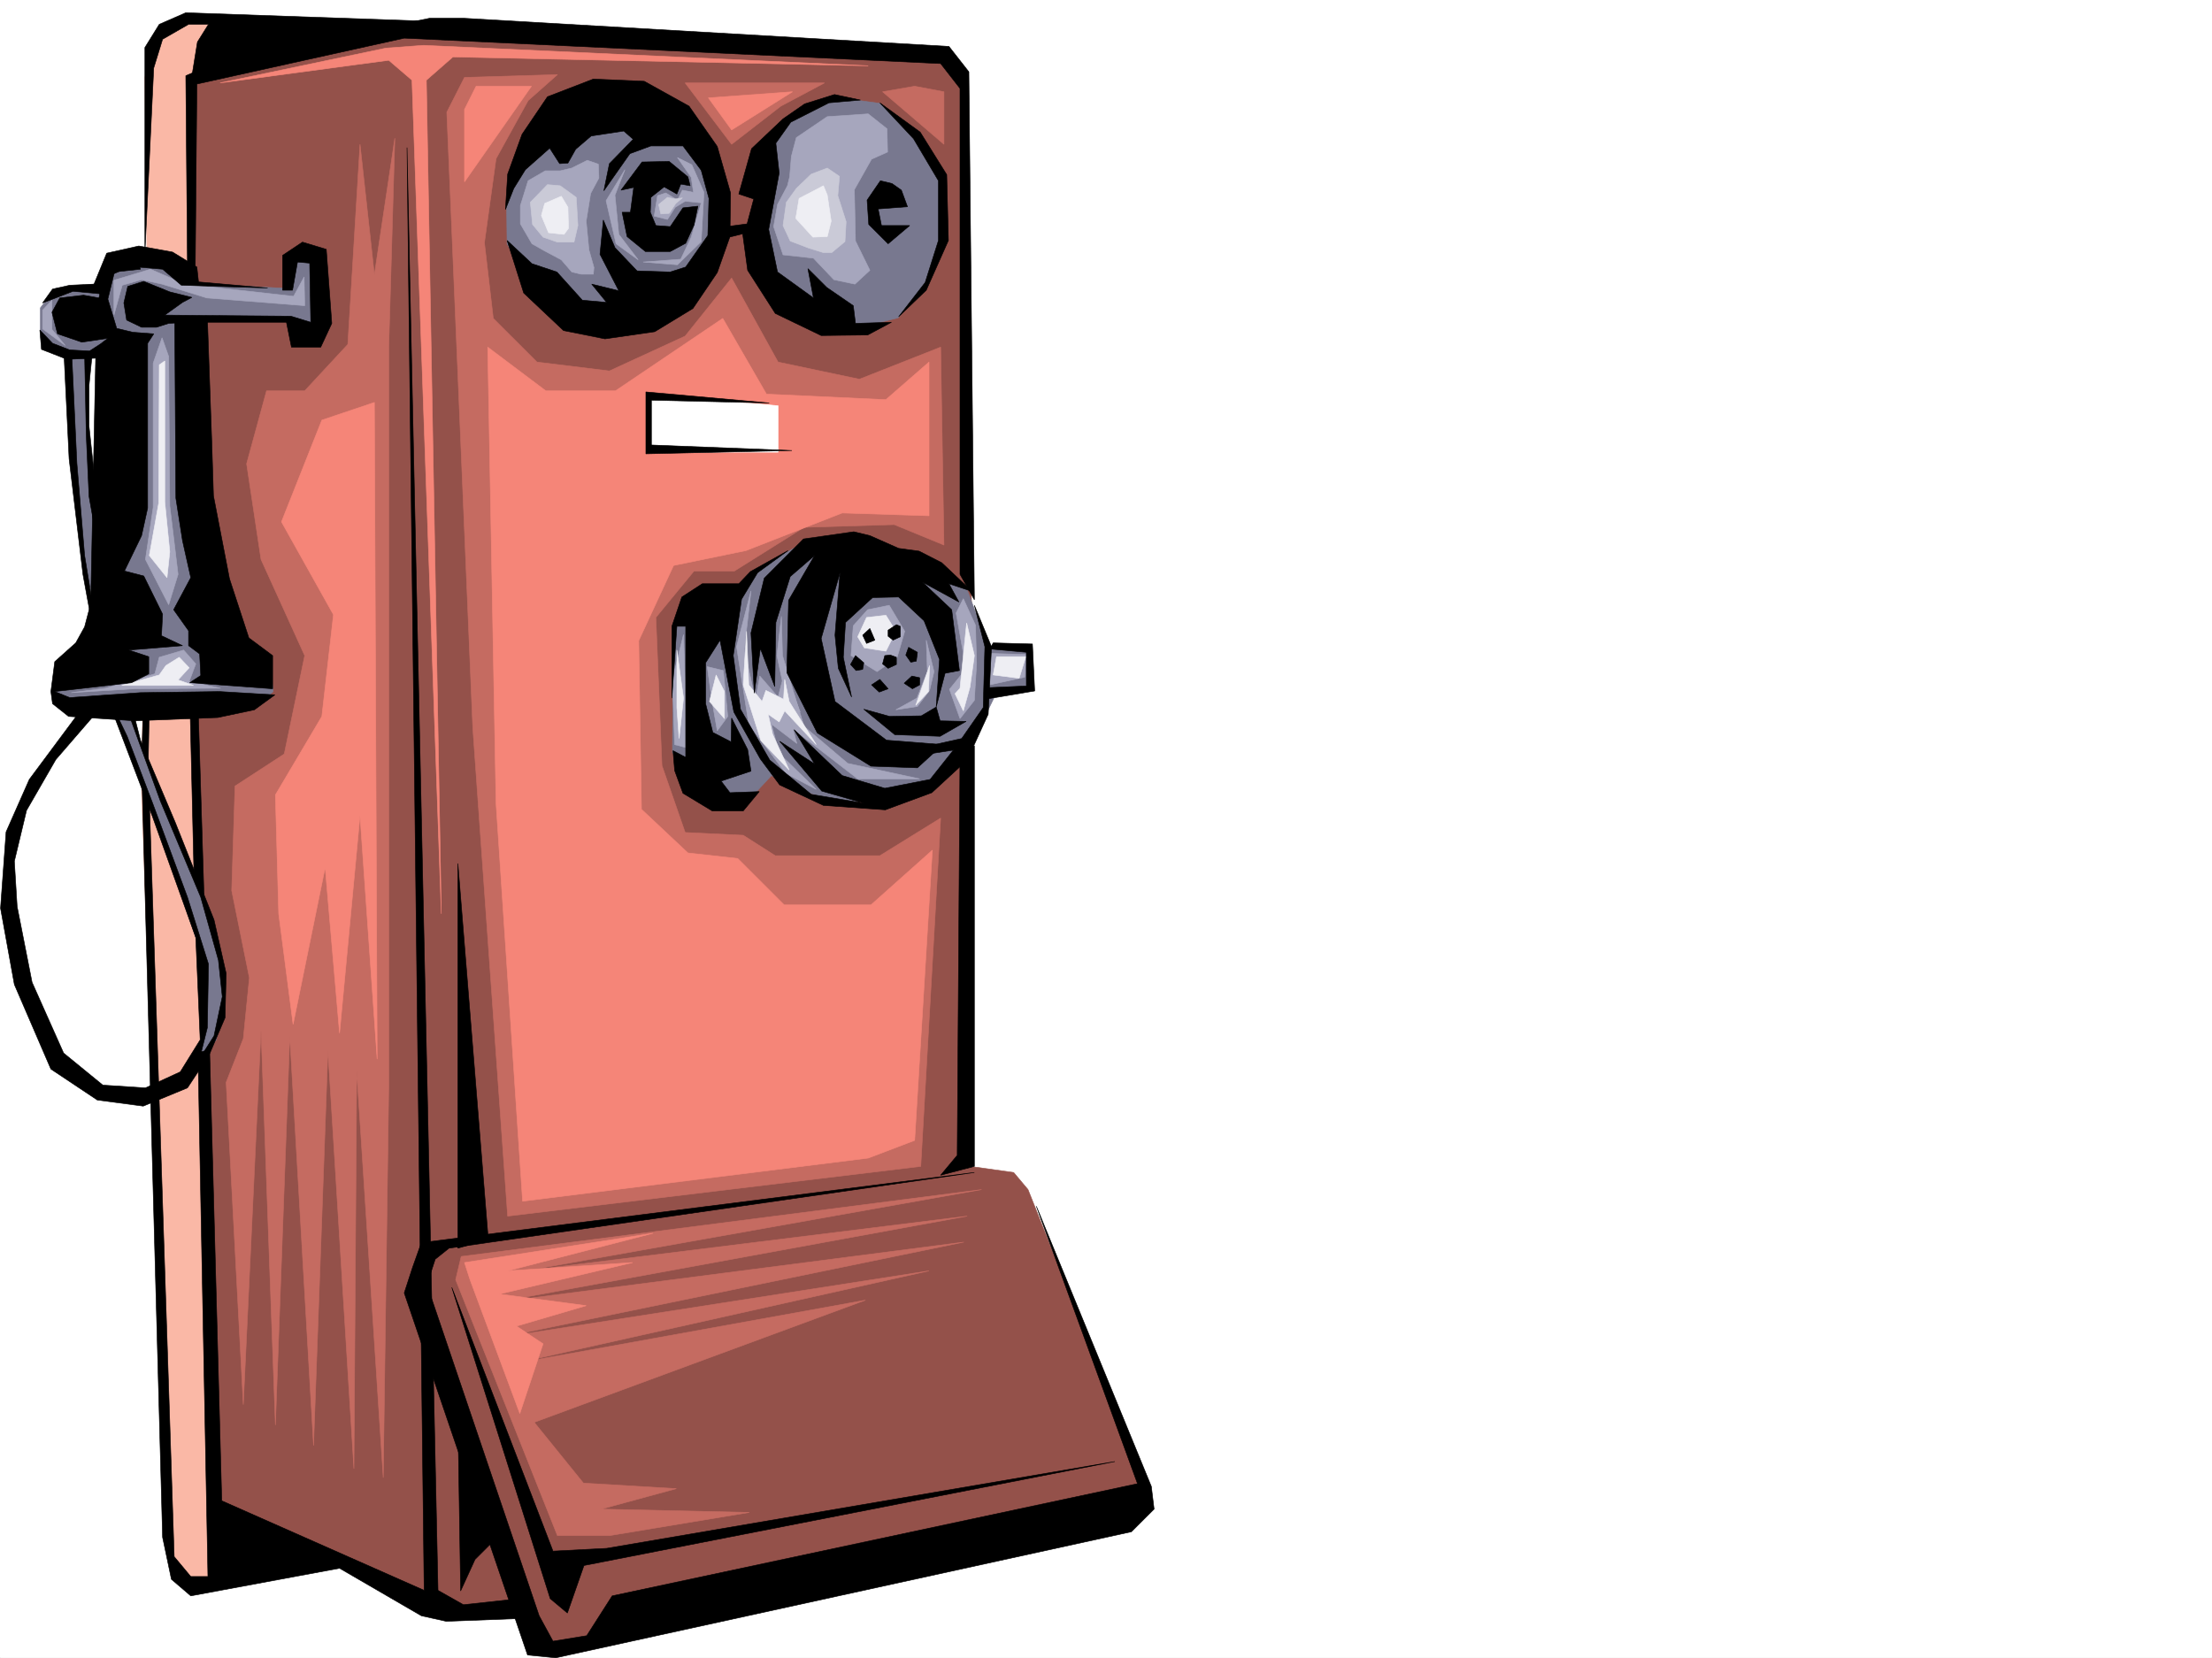
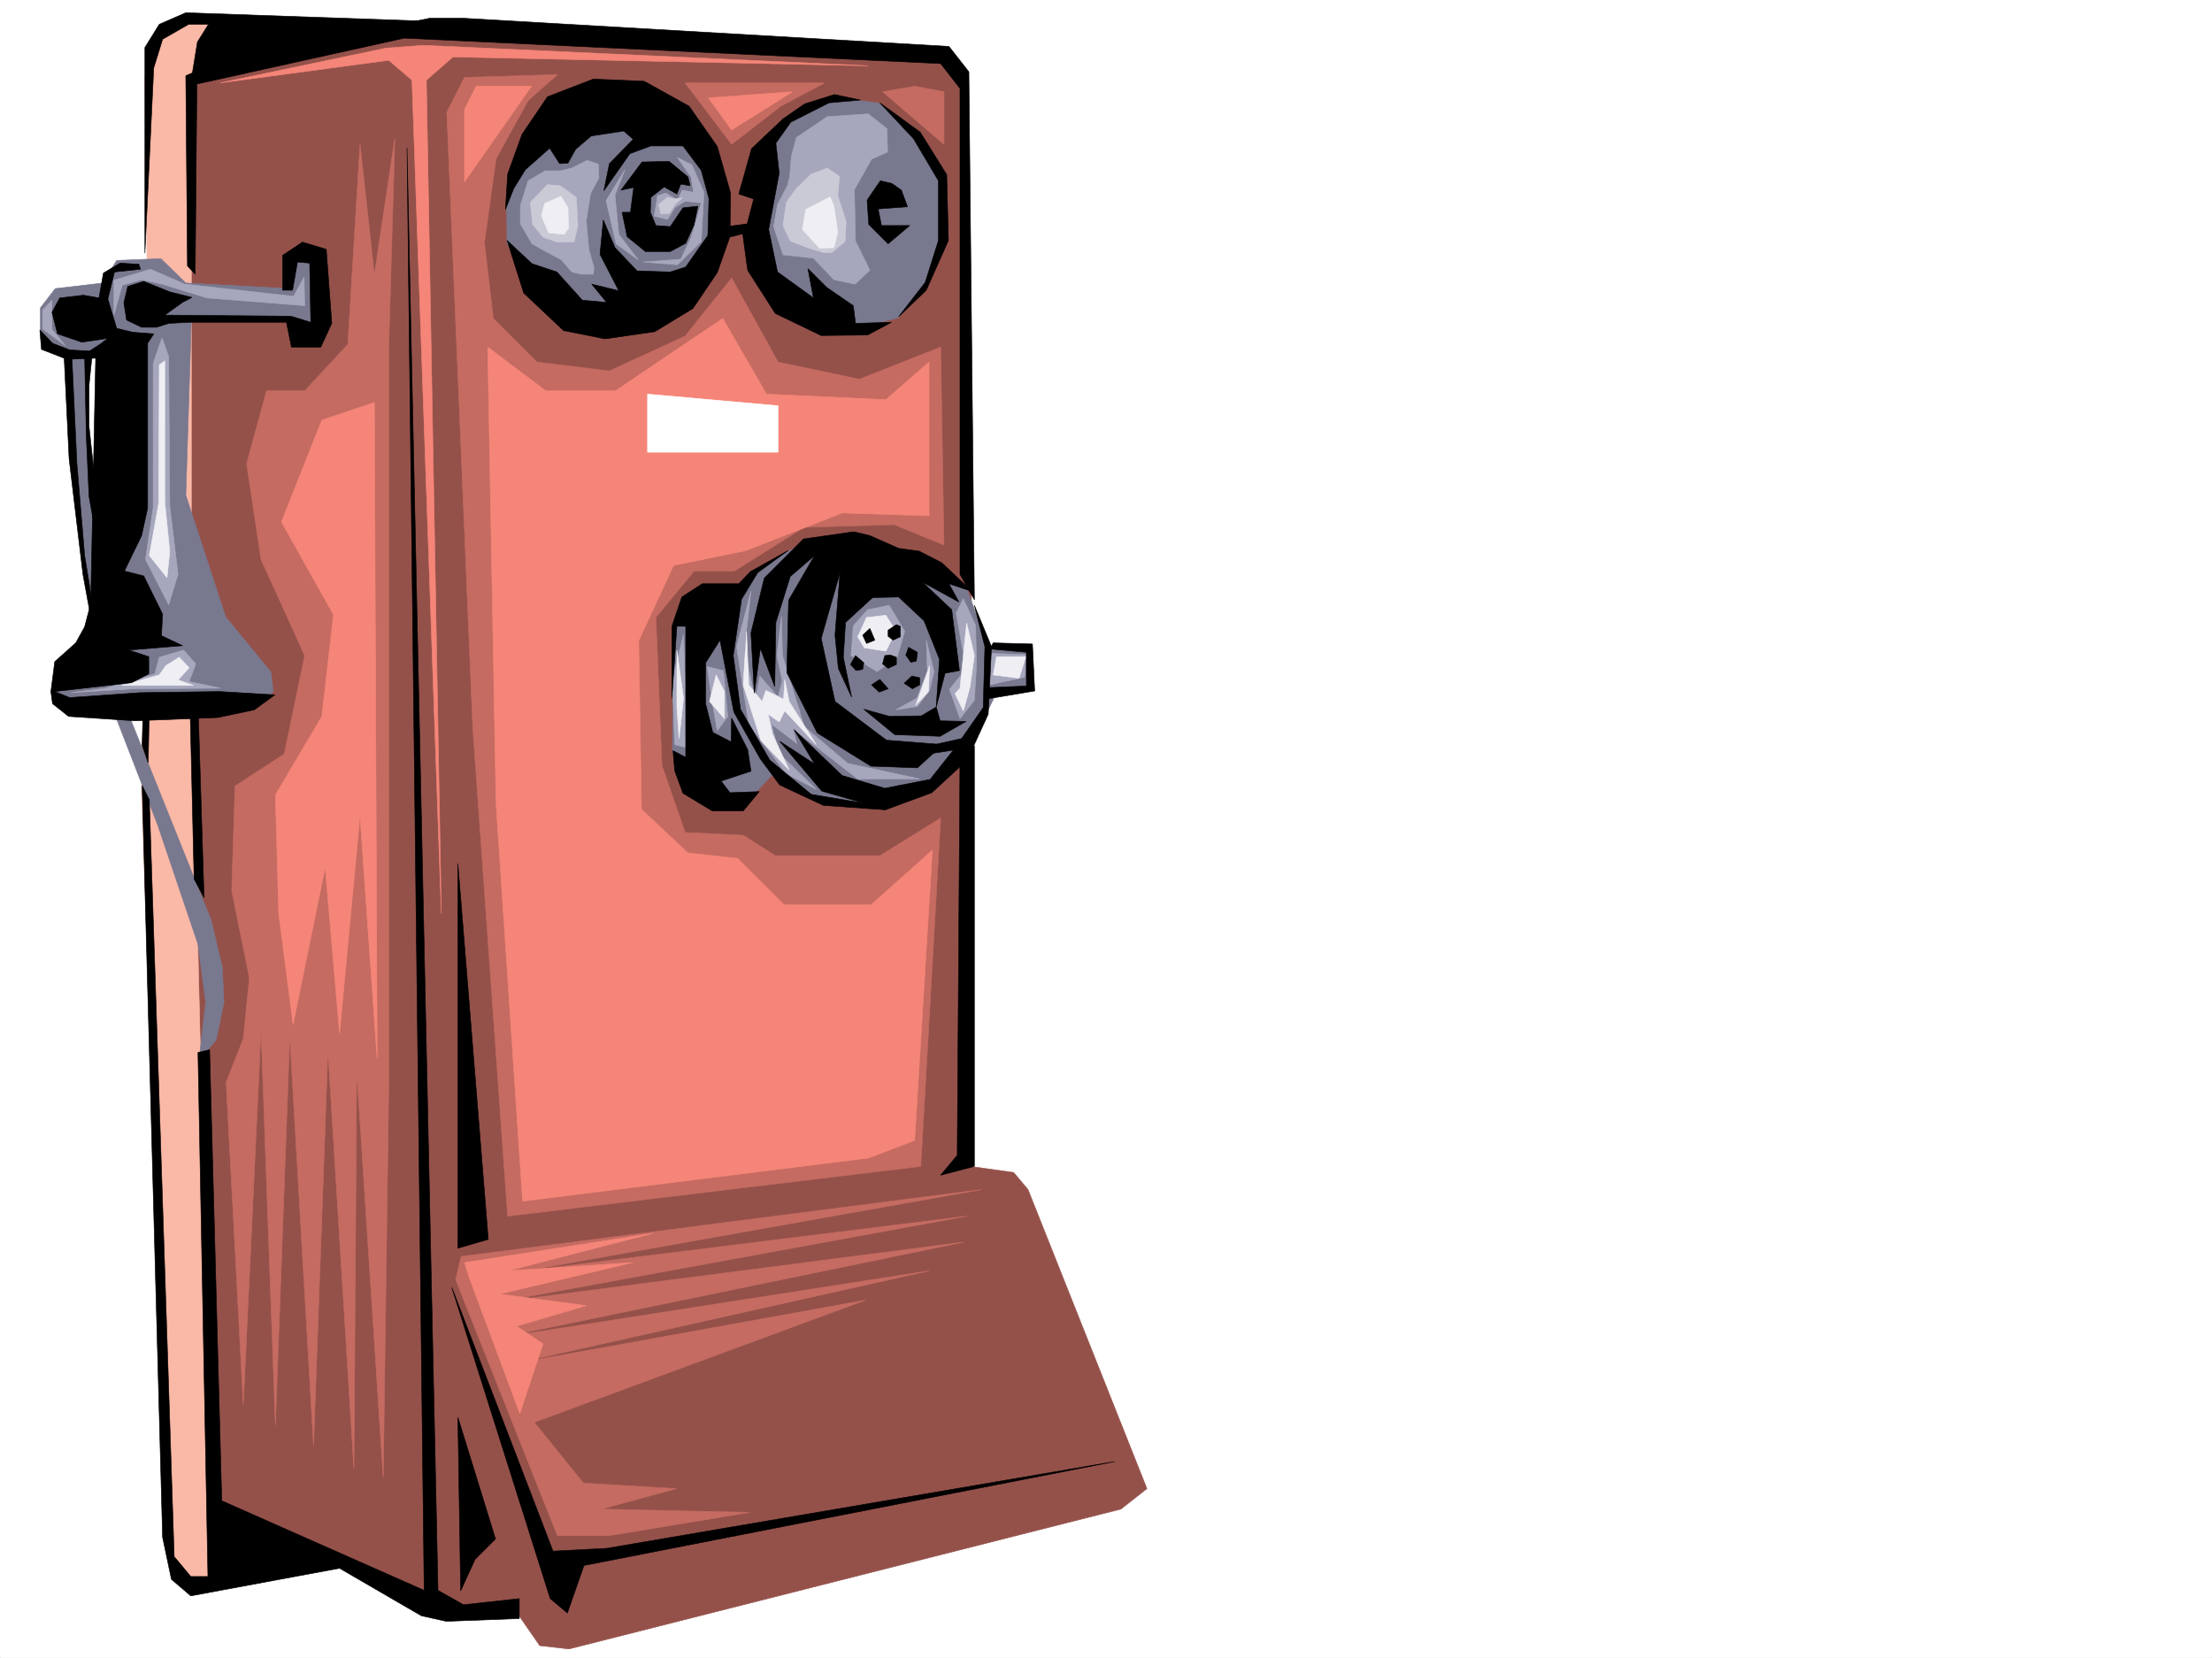
<svg xmlns="http://www.w3.org/2000/svg" width="2997.016" height="2246.666">
  <rect width="100%" height="100%" fill="#333333" stroke="none" />
  <defs>
    <clipPath id="a">
      <path d="M0 0h2997v2244.137H0Zm0 0" />
    </clipPath>
  </defs>
  <path fill="#fff" d="M0 2246.297h2997.016V0H0Zm0 0" />
  <g clip-path="url(#a)" transform="translate(0 2.16)">
    <path fill="#fff" fill-rule="evenodd" stroke="#fff" stroke-linecap="square" stroke-linejoin="bevel" stroke-miterlimit="10" stroke-width=".743" d="M.742 2244.137h2995.531V-2.16H.743Zm0 0" />
  </g>
  <path fill="#94514a" fill-rule="evenodd" stroke="#94514a" stroke-linecap="square" stroke-linejoin="bevel" stroke-miterlimit="10" stroke-width=".743" d="M259.234 89.148 573.91 33.703l705.05 43.442 26.981 39.687 12.004 814.18-3.754 649.41 59.196 8.25 19.472 23.187 161.094 405.23-35.23 27.724-747.75 189.48-39.684-4.496-35.23-50.91h-98.141l-62.953-31.477-240.505-106.35-43.476-1172.962Zm0 0" />
  <path fill="#f58578" fill-rule="evenodd" stroke="#f58578" stroke-linecap="square" stroke-linejoin="bevel" stroke-miterlimit="10" stroke-width=".743" d="m298.215 112.336 228.5-30.695 31.476 26.98 39.727 1129.48-20.254-1129.48 35.973-31.476 562.687 12.003L573.91 61.426l-50.95 3.754Zm0 0" />
  <path fill="#fab8a6" fill-rule="evenodd" stroke="#fab8a6" stroke-linecap="square" stroke-linejoin="bevel" stroke-miterlimit="10" stroke-width=".743" d="M310.18 22.484h-54.7l-47.195 35.188-11.965 47.195 3.715 326.563-8.21 641.906 35.933 1014.918 12.004 38.941 23.226 20.215 31.473-11.965-8.25-110.105-26.977-1105.55V112.335Zm0 0" />
  <path fill="#78788f" fill-rule="evenodd" stroke="#78788f" stroke-linecap="square" stroke-linejoin="bevel" stroke-miterlimit="10" stroke-width=".743" d="m156.594 970.734 56.93 146.782 54.703 161.796 10.476 78.63-8.992 78.671 23.266-27.722 10.48-50.95-2.27-47.152-14.976-63.695-26.234-65.14-84.653-211.22zm244.258-621.687L391.859 391l-140.093-7.508-33.743-32.96-59.941 2.269-18.73 30.691L74.914 391 54.7 417.195v30.696l15.719 29.246 20.996 2.972 6.727 146.079 13.488 135.558 17.246 55.445 5.98-137.086-15.718-74.171v-105.61l8.25-27.683 27.722 21.699-3.754 287.62-16.5 98.142-61.425 41.171v21.743l21.738 17.203 261.465-11.223 13.488-11.965-2.973-26.234-61.464-74.918-53.918-164.766 7.468-237.414h137.121l23.227 15.715L433.07 433.7l-3.008-80.898-13.492-8.25zm624.117 422.433-40.43 35.192-61.465 13.488-10.48 32.219-1.485 167.035 35.188 56.149 57.715 7.507 20.957-10.48 20.254-21.738 35.93 18.73 56.226 17.984 83.91-4.496 65.18-30.695 51.691-89.145 12-24.714 44.184-8.993v-53.175h-54.66l-29.989-78.668-64.437-44.184-71.164-6.726-42.735-13.489-54.664 8.992zM746.262 136.305l-39.727 65.18-20.21 69.675.741 59.156 41.954 72.649 83.164 44.926 75.699-11.223 51.691-43.438 38.942-70.421-5.239-99.586-70.418-86.137-74.175-21.742zm386.621-4.461-68.934 29.953-29.988 50.164-13.488 143.066 89.93 78.672 67.406 6.723 38.984-9.734 38.941-47.196 20.254-57.672 2.23-82.383-43.44-66.667-42.696-36.715zm0 0" />
  <path fill="#a6a6bd" fill-rule="evenodd" stroke="#a6a6bd" stroke-linecap="square" stroke-linejoin="bevel" stroke-miterlimit="10" stroke-width=".743" d="m811.441 241.168-.742-18.727-14.976-5.242-20.996 10.52-15.72 3.715h-20.253l-23.223 13.488-10.48 33.703v24.715l15.719 26.976 17.242 9.739 22.484 11.96 14.23 16.505 12.747 3.007h16.46l.786-8.992-6.766-23.969-3.754-38.941 6.02-37.46zm90.672 20.254-11.258 3.715-4.496 27.722 17.985 4.496 10.48-16.46 13.489-8.25 21.738 2.23-13.489 46.45-14.234 29.948-50.945 3.754 46.449 3.754 32.219-31.476 3.754-66.664-16.5-37.418-19.473-9.739 18.73 26.942 3.012 20.215-14.976-2.973-6.766 13.492zm-55.441-31.477-25.492 41.957 13.488 58.414 29.988 21.7-26.234-34.446-5.238-53.175zm220.25 21.742-13.488 25.454-5.243 29.949 12.747 38.203 41.214 4.496 27.72 29.207 28.464 5.984 20.254-18.73-19.508-39.688-1.488-69.636 23.226-41.211 21.739-9.735-.743-31.476-25.492-20.215-55.445 3.754-41.953 28.465-6.727 25.453-2.265 27.723zm0 0" />
  <path fill="#cacad7" fill-rule="evenodd" stroke="#cacad7" stroke-linecap="square" stroke-linejoin="bevel" stroke-miterlimit="10" stroke-width=".743" d="m777.738 328.05 5.239-22.445-2.266-38.199-21.703-15.719-17.242-1.527-23.227 23.969 2.973 29.953 14.273 17.242 19.469 6.727zm126.606-60.644-11.965 9.735 2.973 12.746 11.261-.782 8.992-13.449 8.993-7.508-9.774 1.485zm230.769-2.269 2.266-26.196-16.5-11.222-21.738 8.21-20.215 19.473-13.488 18.727-4.5 31.476 9.738 20.957 25.492 9.739 19.473 5.98h11.222l17.985-14.976 1.523-26.938zm0 0" />
-   <path fill="#eeeef3" fill-rule="evenodd" stroke="#eeeef3" stroke-linecap="square" stroke-linejoin="bevel" stroke-miterlimit="10" stroke-width=".743" d="m760.496 265.879-22.484 9.777-4.496 16.461 9.734 23.223 21 2.23 5.98-8.21-.742-28.465zm355.144-14.192-32.96 17.204-4.496 26.98 23.222 25.453 19.473-.742 5.238-20.957-5.238-35.23zm0 0" />
+   <path fill="#eeeef3" fill-rule="evenodd" stroke="#eeeef3" stroke-linecap="square" stroke-linejoin="bevel" stroke-miterlimit="10" stroke-width=".743" d="m760.496 265.879-22.484 9.777-4.496 16.461 9.734 23.223 21 2.23 5.98-8.21-.742-28.465m355.144-14.192-32.96 17.204-4.496 26.98 23.222 25.453 19.473-.742 5.238-20.957-5.238-35.23zm0 0" />
  <path fill="#a6a6bd" fill-rule="evenodd" stroke="#a6a6bd" stroke-linecap="square" stroke-linejoin="bevel" stroke-miterlimit="10" stroke-width=".743" d="m1017.5 800.691-19.512 75.657 16.5 104.867 50.203 66.664 41.215 21.703-50.207-48.68-10.476-39.687 34.445 26.195-11.965-44.18 16.461 1.485-20.957-54.664-8.992 34.449-24.75-28.465-5.984 32.961-14.973-69.637zm0 0" />
  <path fill="#a6a6bd" fill-rule="evenodd" stroke="#a6a6bd" stroke-linecap="square" stroke-linejoin="bevel" stroke-miterlimit="10" stroke-width=".743" d="m1058.71 835.137-6.022 53.176 21 98.882 88.402 68.153H1246l-97.398-20.957-59.2-50.203-29.207-95.875zm97.4 12.746-3.012 40.43 35.23 21.738 26.977-18.727 10.48-35.933-20.996-35.23-29.207 5.984zm98.882 19.472 1.527 42.696-14.273 35.933-28.465 15.758 29.246-4.496 16.461-21.738 5.985-25.457zm40.468-36.715 9.735 54.7 3.012 21.703-21.738 26.977 14.23 39.687 19.473-24.71 3.012-50.165-1.485-51.691-16.504-35.973zm-369.378 29.208-14.973 60.683 2.97 88.407 17.245 4.496zm32.218 43.48 21.743 5.238 5.98 62.168-14.23 19.473-7.508-42.695zm382.868-17.988 48.68 1.488-1.485 30.73-54.703 11.965zm0 0" />
  <path fill="#eeeef3" fill-rule="evenodd" stroke="#eeeef3" stroke-linecap="square" stroke-linejoin="bevel" stroke-miterlimit="10" stroke-width=".743" d="m917.09 880.844 8.992 65.14-5.98 54.703-3.012-41.957zm53.176 33.706-8.993 35.93 20.254 23.227v-36.676zm41.211-59.16-4.497 72.65 24.008 75.616 38.203 39.727-22.484-48.68-5.98-26.976 14.972 10.476 7.508-14.973 42.7 45.708-36.716-58.458-5.984-29.949-1.523 26.98-23.97-12.003-5.241 14.972-17.985-22.44zm150.613 7.47 8.996 14.976 29.207 4.496 13.488-26.941-13.488-21.739-26.2 3.008zm97.398 38.94-18.726 53.923 17.242-18.692zm50.207-57.671-8.996 88.406-6.722 7.469 11.218 23.226 8.996-32.218 5.98-42.7zm40.465 45.711h39.688l-8.992 29.207-35.192-4.496zm0 0" />
  <path fill="#a6a6bd" fill-rule="evenodd" stroke="#a6a6bd" stroke-linecap="square" stroke-linejoin="bevel" stroke-miterlimit="10" stroke-width=".743" d="m412.074 375.242-14.23 26.238-147.606-16.5-46.449-20.214-49.46 14.972v47.196l11.26-40.43 26.235-7.508 27.723 5.984 60.683 18.727 132.625 10.48zM70.418 406.719v39.687l17.988 21.739-30.695-22.485v-25.453zm149.129 50.945-12.004 34.45v195.5l-10.48 70.378 31.476 61.426 12.707-41.211-11.223-92.863-1.484-202.223zm29.207 423.18-32.961 9.738-6.02 22.48-66.668 19.473-46.449 5.98 85.395-5.238 116.906-.742-42.695-8.992 8.992-23.969zm0 0" />
  <path fill="#eeeef3" fill-rule="evenodd" stroke="#eeeef3" stroke-linecap="square" stroke-linejoin="bevel" stroke-miterlimit="10" stroke-width=".743" d="m215.793 494.34-.742 187.25-12.746 71.164 23.968 29.95 3.75-35.188-6.761-67.41V489.101Zm26.98 396.242-17.988 11.219-8.992 12.75-50.95 14.23h97.4l-20.997-7.508 15.016-16.46zm0 0" />
  <path fill="#c56b61" fill-rule="evenodd" stroke="#c56b61" stroke-linecap="square" stroke-linejoin="bevel" stroke-miterlimit="10" stroke-width=".743" d="m755.254 101.113-125.899 3.754-23.968 47.192 35.226 834.394 47.196 661.379 559.714-67.41 26.942-471.899-82.383 50.95h-141.621l-43.48-27.723-78.668-3.754-31.438-90.594-8.25-200.742 51.691-62.949h54.7l94.386-59.16 122.149-3.75 67.41 27.719-4.496-268.145-110.106 43.438-110.144-23.227-62.953-113.816-62.95 78.628-102.636 47.192-98.14-12.004-59.2-59.156-12.004-102.598 15.758-113.86 43.441-78.667zm173.059 11.223 62.949 83.164 66.668-51.691 59.195-31.473zm267.484 12.004 83.164 71.16v-71.16l-39.688-7.508zm134.113 1487.52-705.015 90.632-7.504 31.477 137.863 346.777h70.422l189.555-31.437-200.778-4.496 101.895-27.723-125.903-7.508-66.664-82.383 448.79-165.508-480.266 86.88 566.441-126.606-582.16 90.633 629.355-129.578-637.605 82.382 642.102-117.57-598.66 74.133zM471.273 466.621l-58.418 62.95H361.13l-26.98 98.843 19.511 129.578 59.195 130.32-27.718 133.332-66.707 43.442-4.496 141.578 23.968 118.355-8.25 82.387-23.226 59.156 23.226 436.668 24.008-507.828 19.473 535.551 19.469-527.3 32.218 555.023 19.473-535.555 35.23 566.992 3.754-539.27 35.97 551.274 7.468-531.8V470.374l8.25-283.125-27.719 185.02-19.473-176.77Zm0 0" />
  <path fill="#f58578" fill-rule="evenodd" stroke="#f58578" stroke-linecap="square" stroke-linejoin="bevel" stroke-miterlimit="10" stroke-width=".743" d="M660.828 470.375 739.5 529.57h94.426l145.332-98.14 59.199 102.597 161.836 7.508 58.453-50.95v208.25l-117.652-3.753-130.36 50.945-98.14 20.215-47.196 101.856 3.715 228.46 62.953 59.16 67.446 7.509 62.914 62.91h117.652l83.164-74.172-23.969 393.266-62.949 23.968-468.262 58.418-35.972-539.308zm59.199-353.543L629.355 246.41v-98.105l15.754-31.473zM959.79 132.59l31.472 43.437 82.426-51.687zM629.355 1710.742l255.516-39.687-197.062 50.91 169.34-11.223-180.563 42.7 117.613 15.714-94.386 27.723 35.972 23.969-31.476 94.386-67.45-181.265zM507.246 545.29l3.75 889.835-23.223-330.316-27.722 295.09-19.473-224.708-43.48 212.743-19.47-149.832-4.495-161.016 62.949-106.352 15.719-137.824-70.418-125.824 54.699-137.828zm0 0" />
  <path fill="#fff" fill-rule="evenodd" stroke="#fff" stroke-linecap="square" stroke-linejoin="bevel" stroke-miterlimit="10" stroke-width=".743" d="M877.363 534.027v78.668h176.852v-62.91zm0 0" />
  <path fill-rule="evenodd" stroke="#000" stroke-linecap="square" stroke-linejoin="bevel" stroke-miterlimit="10" stroke-width=".743" d="m97.398 483.863 6.766 143.809 10.477 125.082 12.746 77.887-2.266 17.242-12.746-69.676-18.73-156.516-6.727-137.828Zm17.242-3.753 2.231 109.363 3.754 83.125 10.477 59.199-3.715-91.379-6.762-62.91v-55.446l4.496-44.183zm87.665 477.878-1.489 75.66-8.25-23.226 1.489-50.945zm55.441 10.481 5.242 222.476 13.489 25.457-8.25-265.136zm959.789-225.453-38.945-17.243-21.738-5.238-68.192 9.735-53.176 53.214-17.984 74.137 4.496 81.64 8.211-60.683 19.512 51.688 1.484-86.88 19.473-62.167 32.96-28.465-35.19 60.683-2.266 98.102 41.21 81.64 72.688 44.965 62.95 2.227 34.449-31.434-76.442-6.023-69.676-52.434-18.73-85.355 25.492-89.145-6.762 84.649 4.497 44.926 17.984 38.945-11.219-53.918 2.969-47.195 36.715-33.703 35.23-.743 34.485 32.22 20.96 52.429-4.5 64.398 12.004-45.707 19.473-3.715-10.476-82.421-39.727-37.418 49.46 26.937-13.487-24.71 31.472 10.48-41.21-38.946-30.731-15.718zm0 0" />
  <path fill-rule="evenodd" stroke="#000" stroke-linecap="square" stroke-linejoin="bevel" stroke-miterlimit="10" stroke-width=".743" d="m1320.172 820.16 14.234 56.188-2.23 82.382-29.207 41.957-50.203 11.22-5.243 11.261 44.184-6.762-31.476 39.684-61.426 12.004-57.711-17.242-65.18-62.168 27.723 46.449-47.196-30.692 56.93 67.407 56.969 16.46-71.2-11.964-56.187-46.45L1003.266 961l-9.774-72.687 11.262-76.403 21.738-35.93 41.211-29.953-50.945 28.465L1001 790.953h-49.46l-27.724 17.988-13.488 39.684v97.36l6.762-97.36h11.965v177.516l-17.203-8.993 2.226 26.977 11.262 30.695 39.687 23.97h41.953l21.743-26.2-39.727 1.488-11.965-15.719 40.469-13.488-4.496-29.21-21.742-42.696-.742 32.219-24.75-12.747-9.735-38.945v-55.441l19.512-30.696 18.726 97.36 35.934 63.695 26.234 35.188 59.2 27.722 83.91 5.98 62.949-23.222 47.937-44.184 28.465-62.167 4.496-91.38zm0 0" />
  <path fill-rule="evenodd" stroke="#000" stroke-linecap="square" stroke-linejoin="bevel" stroke-miterlimit="10" stroke-width=".743" d="m1345.664 871.11 53.176 1.484 3.012 63.656-62.95 10.516v-15.012l51.727-2.23v-45.708l-49.461-4.457zM1170.34 961l35.191 9.734 42.735-.78 20.214-11.966 5.243 18.73 35.226.743-35.226 20.215-61.426-2.23zm8.25-109.363-9.774 8.992 5.278 11.223 11.222-4.497zm-19.508 36.676-6.726 12.003 7.507 8.25 8.953-1.523 1.524-8.992zm33 32.218-11.262 7.508 10.477 9.734 12.004-4.496zm43.438-4.496-10.477 9.735 11.223 7.507 9.734-5.238v-9.734zm-4.497-38.945-3.753 10.48 6.765 9.735 7.469-1.485 1.523-12.004zm-16.5-30.692-11.222 7.47v8.25l6.726 5.237 9.774-4.496v-14.234zm-8.21 41.172-7.508.743-3.008 11.261 7.504 5.98 11.222-5.238v-9.734zM684.836 283.867l11.223-28.465 15.718-25.457 33-29.207 13.45 20.957 11.261-.742 10.48-18.726 20.997-17.989 44.183-6.722 12.747 11.218-32.22 32.961-7.507 36.715 35.23-50.203 28.465-10.477h43.477l24.71 32.961 10.481 38.2-1.488 50.203-29.988 42.699-20.957 6.727-44.965-1.489-29.95-31.476-15.757-37.457-4.496 46.453 25.492 49.422-36.715-8.993 20.215 24.75-32.961-3.011-34.45-38.2-33.741-11.222-33.704-31.477 22.48 71.164 53.958 50.907 56.187 11.261 67.41-9.738 51.731-31.473 32.961-48.68 17.203-48.679.781-59.16-17.984-62.95-38.242-54.663-60.684-33.704-68.933-3.011-62.168 23.968-34.485 50.95-19.472 53.918zm0 0" />
  <path fill-rule="evenodd" stroke="#000" stroke-linecap="square" stroke-linejoin="bevel" stroke-miterlimit="10" stroke-width=".743" d="m932.066 239.684-25.453-20.957-36.715.742-28.503 38.199 17.242-3.754-4.496 33.707h-11.223l6.727 32.961 24.75 20.215h33.703l20.957-11.223 11.261-24.71 5.239-25.493-20.215 2.266-17.242 25.453-19.473-1.485-7.508-17.984.746-20.215 17.985-14.234 17.242 9.738 5.238-13.492 12.75 2.27zm128.872-78.629-42.696 40.43L1001 262.91l20.215 6.723-8.953 33.707-33.746 4.496 3.754 14.973 23.968-5.98 6.766 49.421 37.457 58.453 62.168 29.953 62.953-.746 32.219-17.242-48.719 1.488-2.973-23.968-35.972-24.711-25.493-25.457 7.508 39.687-48.718-35.187-11.965-57.676 14.23-76.399-4.496-40.468 20.215-28.426 51.73-26.238 42.696-3.754-35.227-7.47-40.469 12.712zm0 0" />
  <path fill-rule="evenodd" stroke="#000" stroke-linecap="square" stroke-linejoin="bevel" stroke-miterlimit="10" stroke-width=".743" d="m1192.824 244.922-17.988 26.238 2.23 32.922 26.235 26.234 29.21-24.71h-38.202l-4.496-22.481 39.726-3.012-8.25-22.445-12.746-8.992zm0 0" />
  <path fill-rule="evenodd" stroke="#000" stroke-linecap="square" stroke-linejoin="bevel" stroke-miterlimit="10" stroke-width=".743" d="m1192.082 139.313 54.66 39.687 35.973 57.672 2.266 89.148-29.989 67.41-37.457 35.97 35.973-46.45 17.984-56.93v-80.898l-33.742-56.93ZM259.977 402.965l-29.954-7.469-35.226-14.23-21.703 6.722-5.278 22.485 3.754 23.226 20.254 9.735h20.215l16.5-5.278 28.465-1.488h131.101l6.766 33.707h39.688l14.972-32.219-7.465-100.332-32.218-9.773-26.98 17.984v47.195h13.487l6.727-38.203 16.5 1.489 1.484 80.152-26.976-8.25-170.828-1.484 24.008-17.204zm0 0" />
  <path fill-rule="evenodd" stroke="#000" stroke-linecap="square" stroke-linejoin="bevel" stroke-miterlimit="10" stroke-width=".743" d="m190.3 364.766-35.19 3.754-8.993 36.714 11.965 39.684 21.738 5.242 28.465 2.227-8.25 12.746v223.222l-8.21 37.418-23.227 47.938 26.199 6.766 25.492 51.687-1.523 29.211 28.504 13.488-72.688 5.98 26.977 8.997v23.222l-23.223 11.965-104.164 12.004 20.215 8.211 95.914-6.726 107.172-1.485 74.914 4.496-27.719 20.215-49.465 10.48-112.371 4.497-89.93-5.985-21.742-17.242-2.226-16.46 5.238-40.47 28.465-25.453 12.004-21.738 8.25-31.437 6.726-332.586-38.945 1.527-34.484-13.492-2.231-26.235 17.203 17.985 23.227 8.992 26.98 1.488 15.012-9.738 9.738-7.465-35.23 5.238-32.961-11.261-7.508-29.207 10.52-19.473 32.218-3.754 20.957 3.754 5.98-33.703 22.485-13.488 25.492 1.523zm0 0" />
-   <path fill-rule="evenodd" stroke="#000" stroke-linecap="square" stroke-linejoin="bevel" stroke-miterlimit="10" stroke-width=".743" d="m57.71 410.473 13.45-18.73 23.227-5.24 33-1.523 17.207-41.918 43.476-9.734 45.707 8.211 32.961 20.254 2.23 20.215 93.684 8.21-116.91-3.714-25.453-21.738-43.48-3.754-23.965 10.515-13.492 26.942-40.47-3.754zm179.04 26.195 1.527 238.2 8.993 57.671 11.218 50.164-23.222 43.442 20.214 28.464v20.254l15.012 11.223 1.488 29.207-14.976 9.734 112.375 8.25v-44.964l-32.219-23.97-26.238-80.113-21.7-112.375-2.269-71.906-5.98-168.52zm-82.422 532.543 52.473 137.828 58.453 163.281 5.984 138.57-26.98 43.442-47.196 21.738-57.71-3.754-53.176-43.441-42.735-95.871-20.214-102.637-3.754-61.387 16.5-68.933 39.687-68.895 52.469-60.683h-23.223l-65.18 87.62-31.476 71.165-7.508 103.379 18.73 103.344 49.462 114.601 62.949 41.953 62.172 8.25 59.937-24.71 29.211-44.223 21.738-50.907 1.485-59.941-16.461-72.648-52.434-131.805-47.23-111.633-10.48-41.172-2.227 14.235 39.683 109.363 54.703 130.32 23.97 85.39 5.237 49.427-11.222 53.175-19.473 30.692 10.48-41.914 1.485-86.137-28.465-90.633-47.191-127.351-34.489-90.633-20.214-41.953zm887.882-423.18-159.605-3.754v60.684l190.336 7.469-197.804 4.496v-83.871zm277.962 1042.641-749.235 95.09-12.003 33.707-11.223 34.484 167.074 490.59 38.203 3.754 779.965-170.79 30.734-30.694-3.753-30.731-155.813-379.742 137.082 376.027-711.773 152.02-34.489 53.957-45.707 7.469-18.73-34.446-152.098-448.676 11.262-34.445 18.727-14.977zm0 0" />
  <path fill-rule="evenodd" stroke="#000" stroke-linecap="square" stroke-linejoin="bevel" stroke-miterlimit="10" stroke-width=".743" d="m612.148 1744.445 137.086 357.297 72.688-3.754 688.59-117.613-719.285 140.84-22.48 64.398-23.227-19.472zm0 0" />
  <path fill-rule="evenodd" stroke="#000" stroke-linecap="square" stroke-linejoin="bevel" stroke-miterlimit="10" stroke-width=".743" d="m703.566 2193.121-98.925 3.75-33.703-7.504-110.887-64.398-201.563 37.418-26.234-22.446-11.965-56.93-27.723-1018.671 9.739 19.472 33.703 1025.399 22.48 26.98h23.227l-13.488-710.058 15.757-3.754 16.461 611.172 274.246 121.367-23.226-1954.922 41.957 1954.922 34.445 19.473 75.7-8.25zm0 0" />
  <path fill-rule="evenodd" stroke="#000" stroke-linecap="square" stroke-linejoin="bevel" stroke-miterlimit="10" stroke-width=".743" d="m253.992 360.266-2.226-257.668 48.68-20.957L582.16 24.71h45.707l657.86 38.2 26.976 34.448 7.469 715.336-19.473-34.488V119.84l-26.234-33.703L547.71 51.69l-280.972 62.17-2.265 257.668Zm1066.18 650.156v570l-45.707 11.965 22.48-26.942 3.754-540.047zM620.398 1169.95l41.172 509.355-41.172 11.965zm0 0" />
  <path fill-rule="evenodd" stroke="#000" stroke-linecap="square" stroke-linejoin="bevel" stroke-miterlimit="10" stroke-width=".743" d="M196.32 343.063V64.397l19.473-31.437 35.973-15.719L592.68 29.207l-333.446 78.672 8.25-50.95 14.973-23.968H255.48l-35.19 20.215-12.005 38.945zm424.078 1577.414 3.715 235.183 19.512-42.695 27.723-27.723zm0 0" />
</svg>